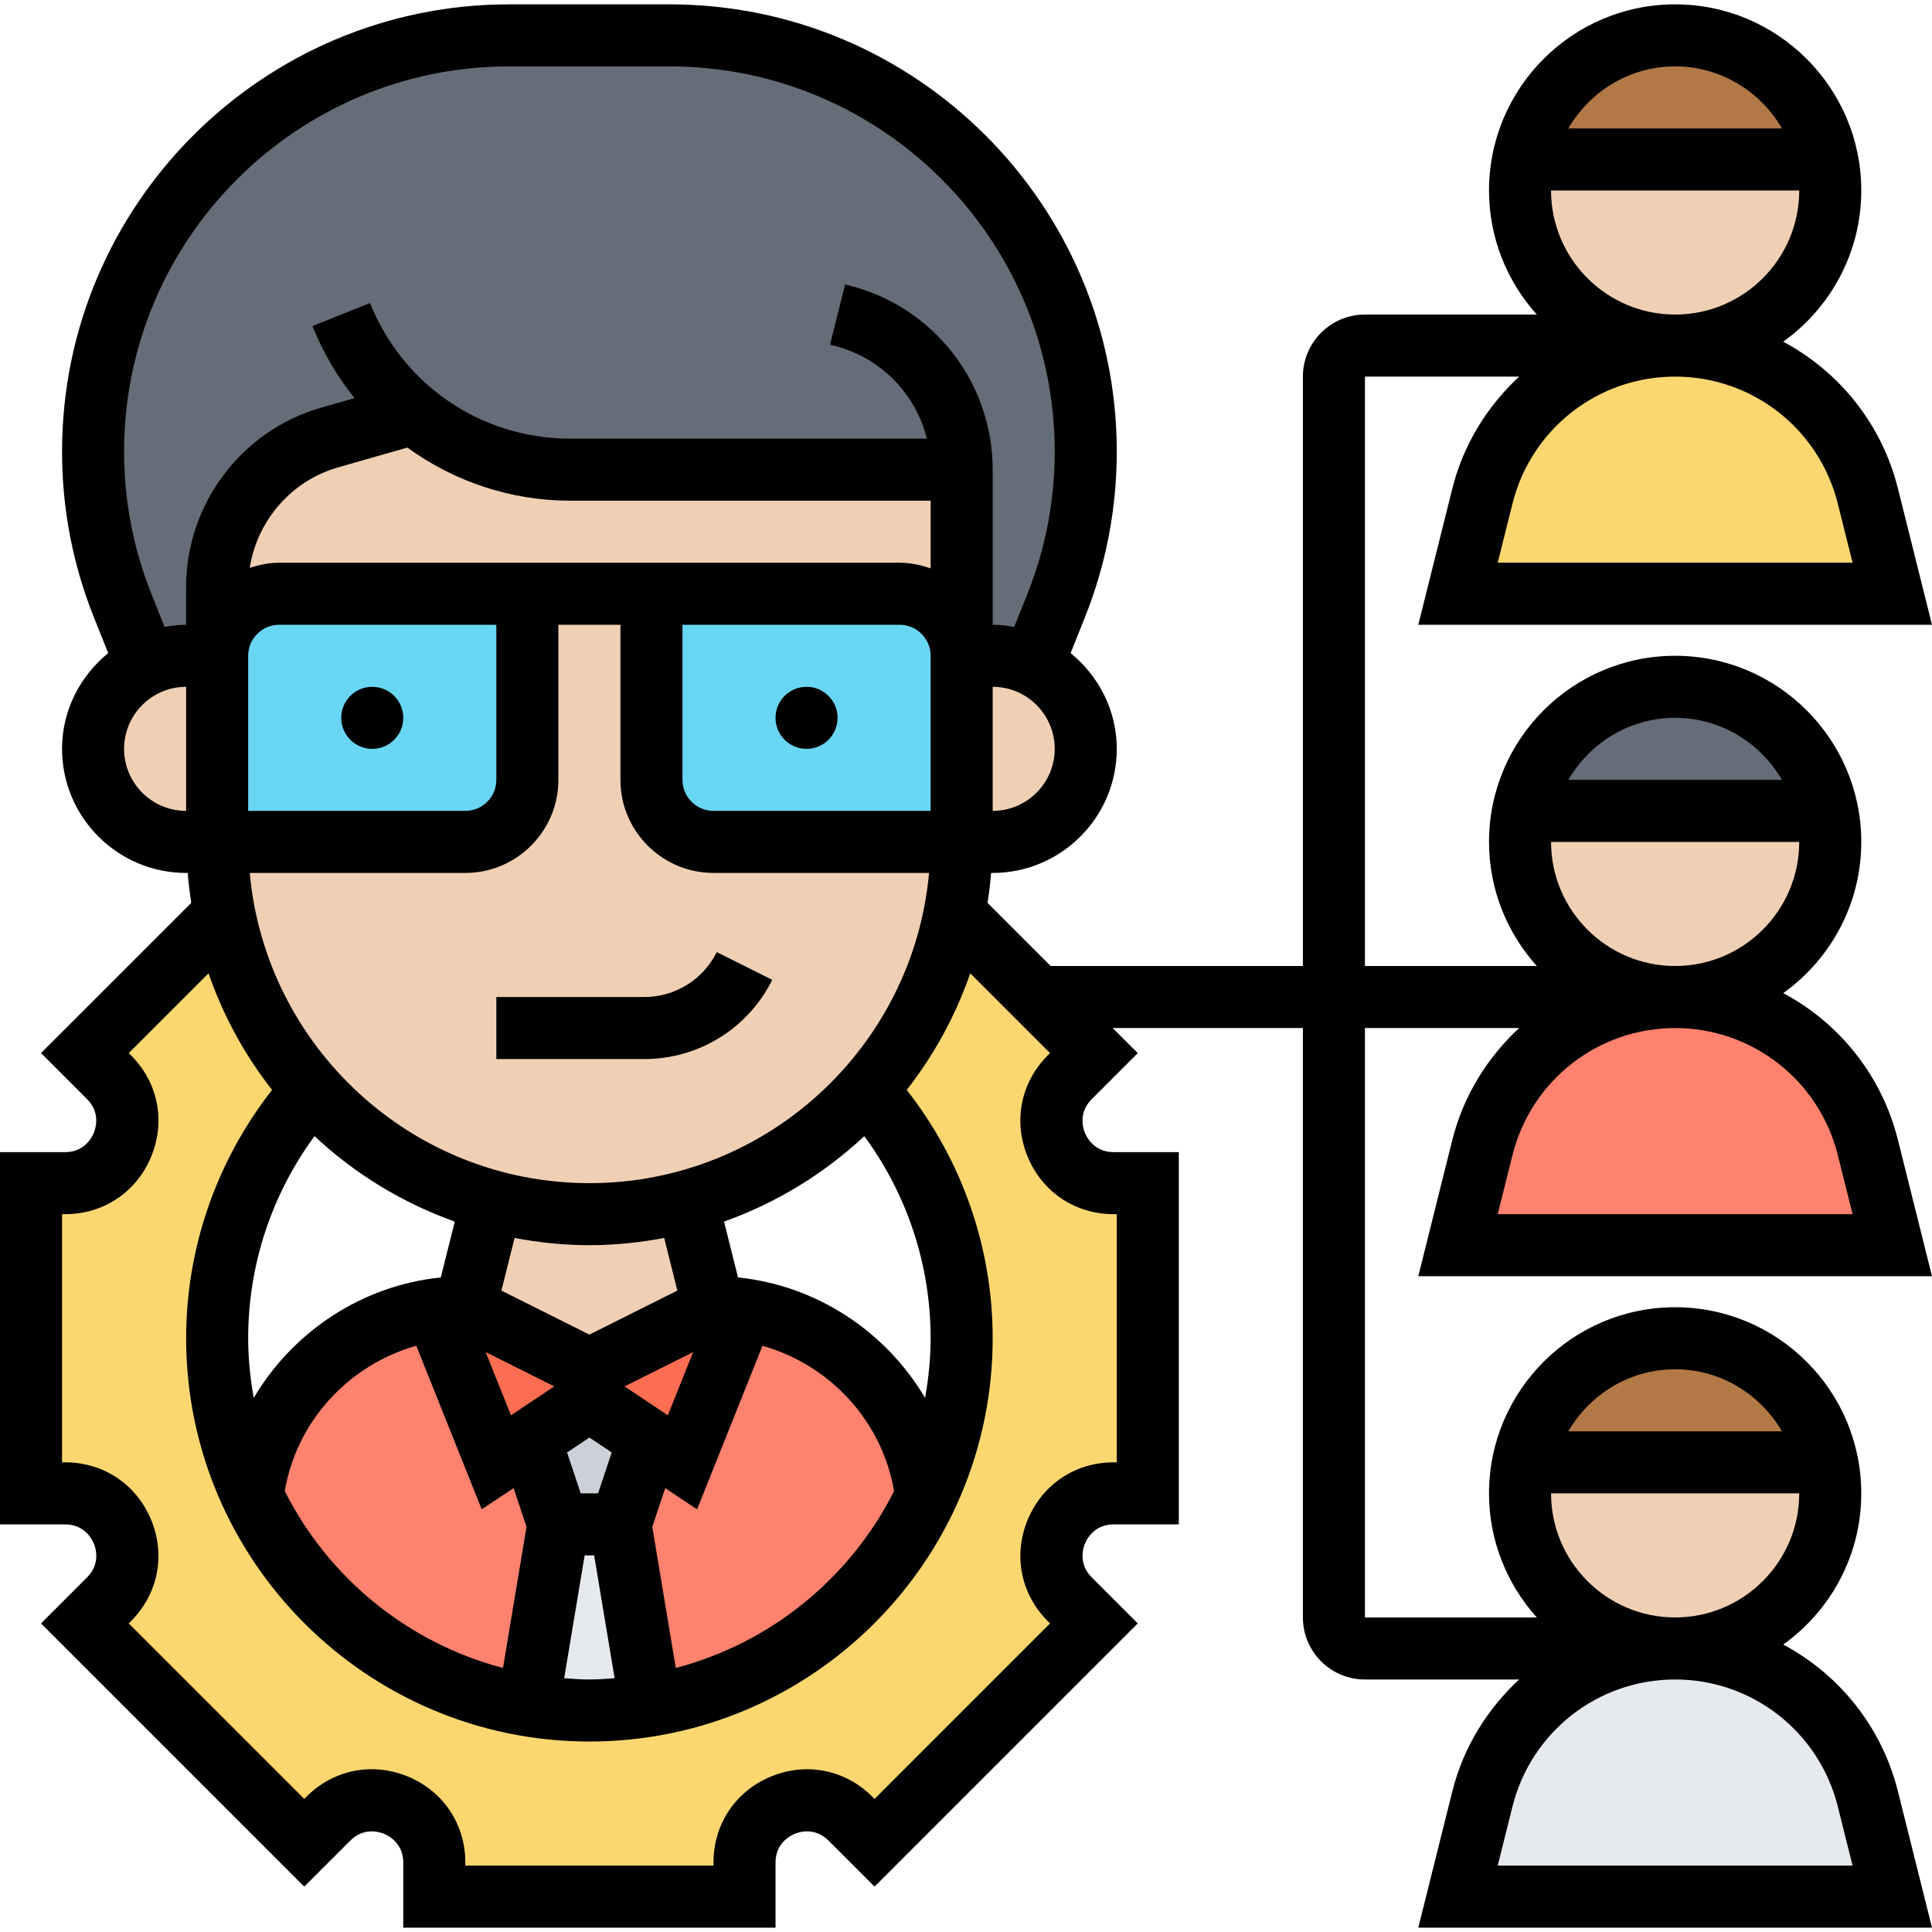
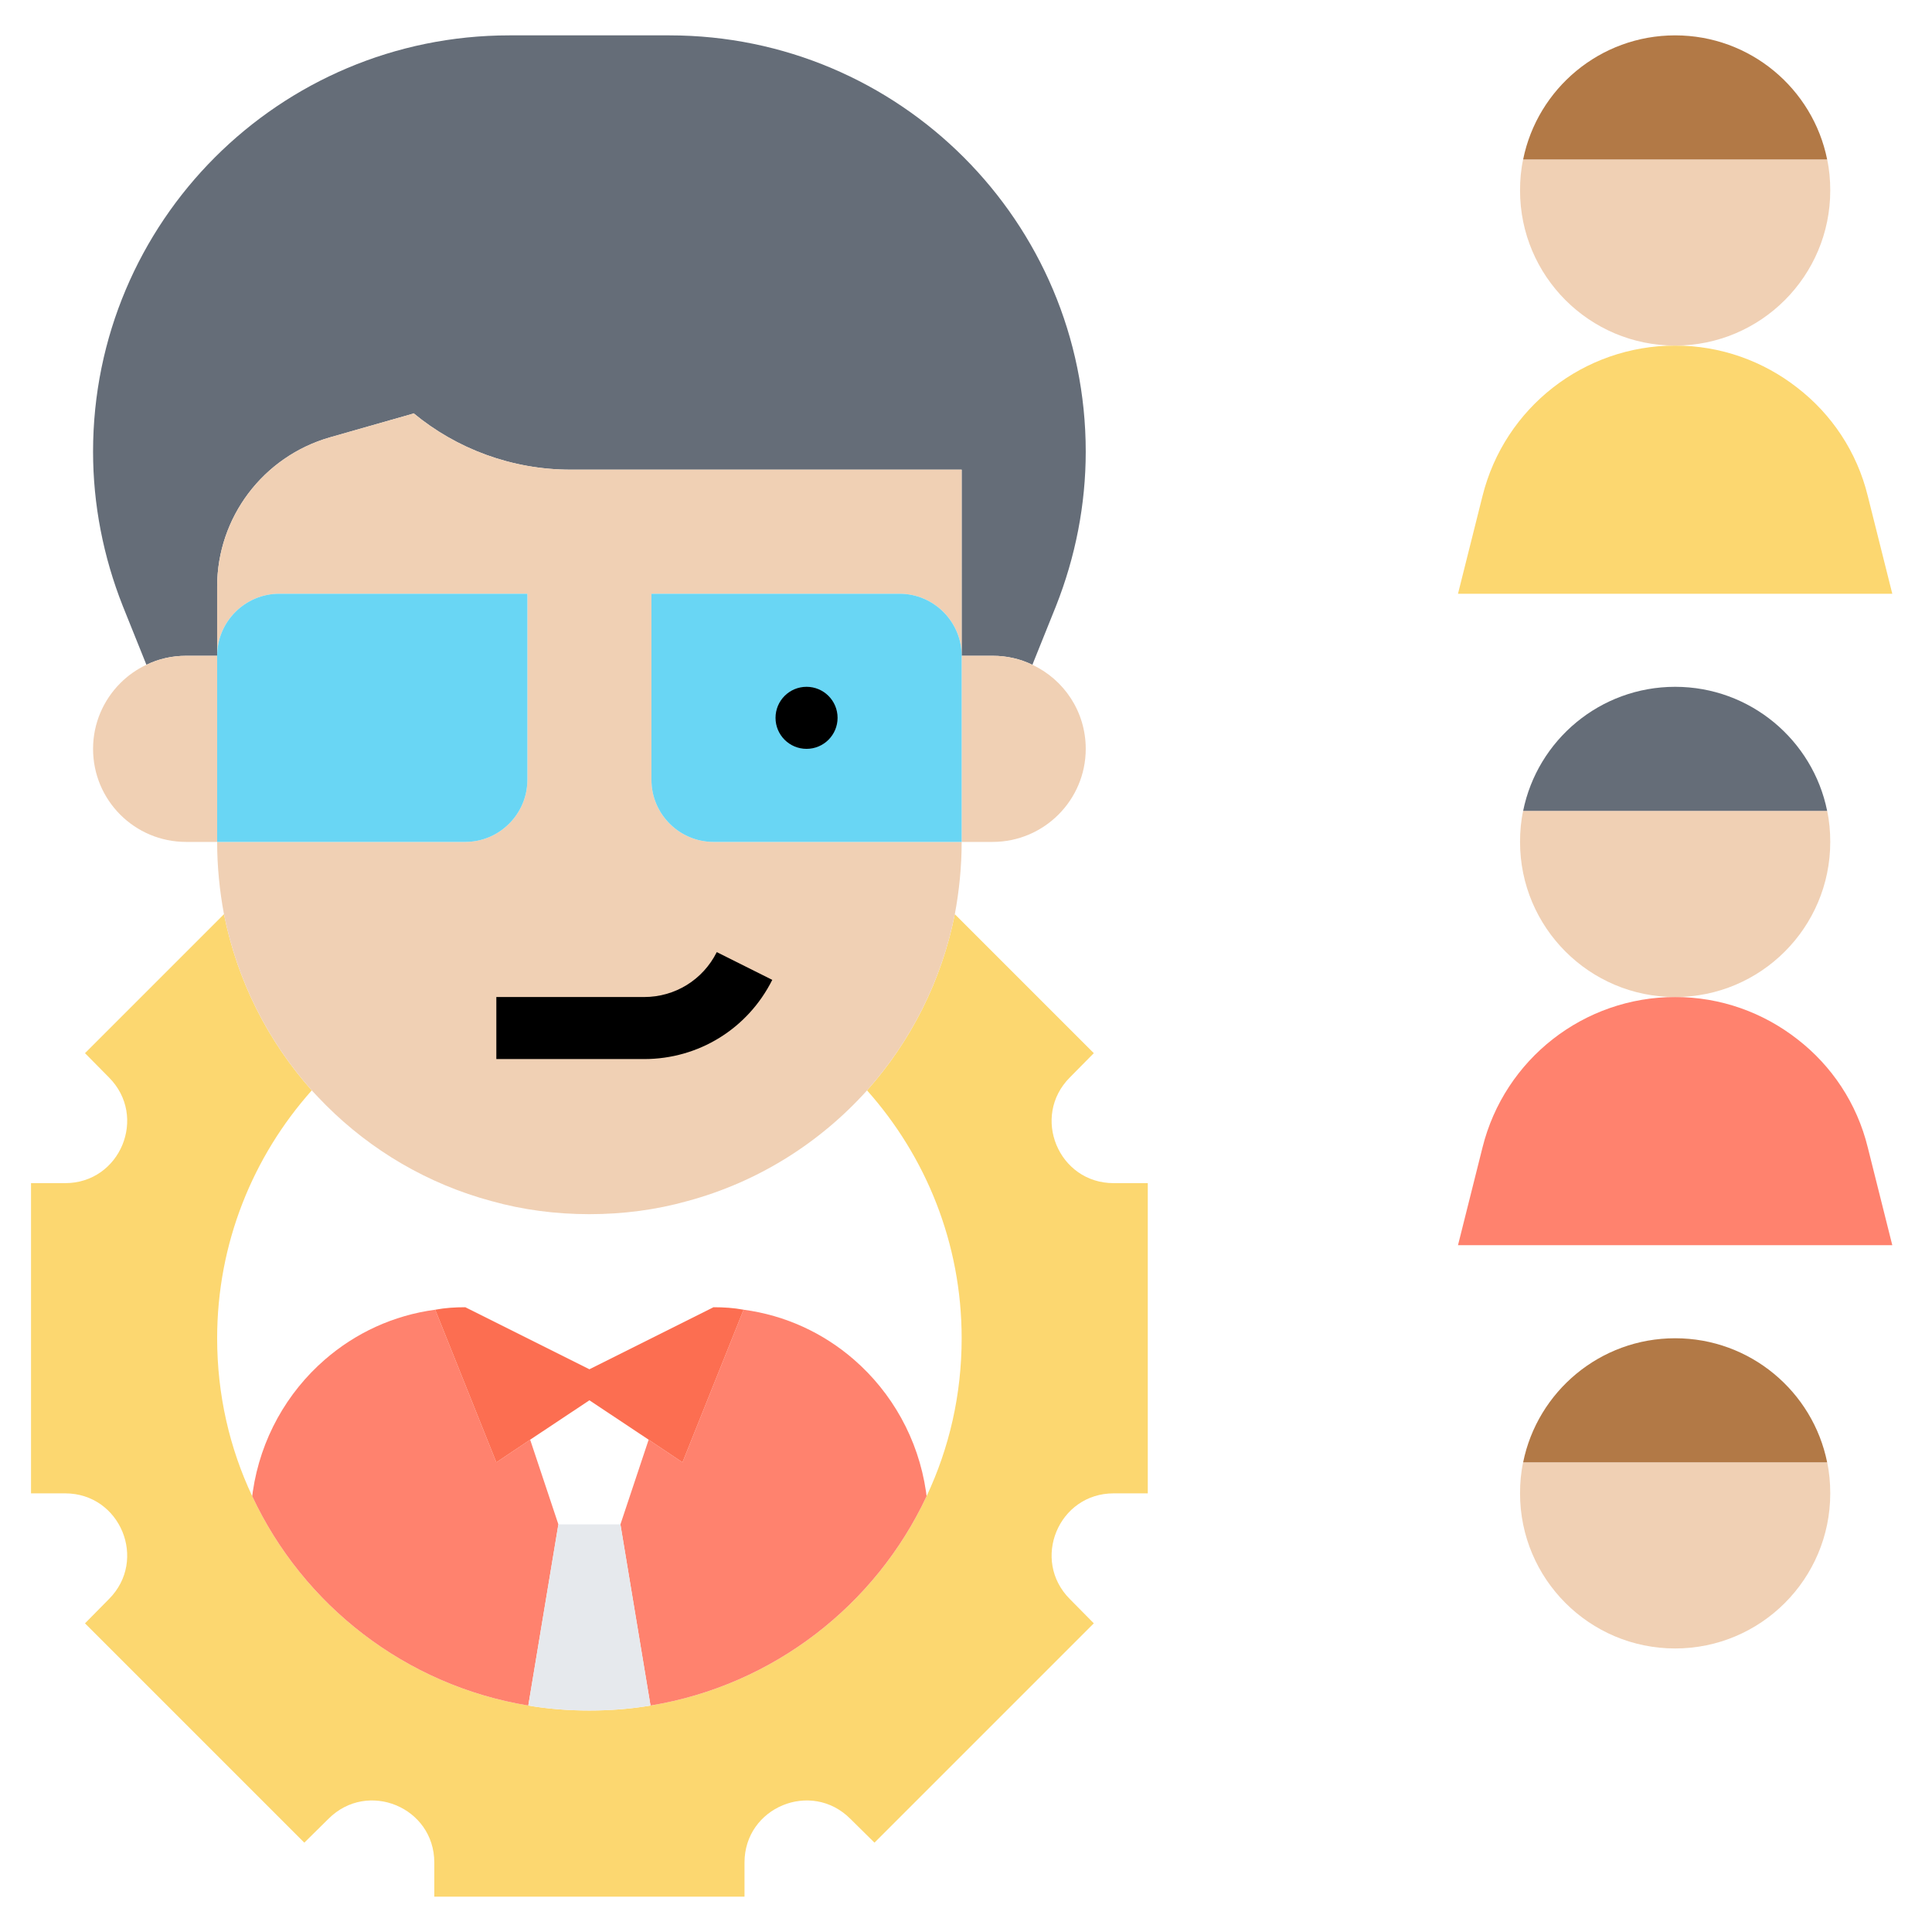
<svg xmlns="http://www.w3.org/2000/svg" width="1024" height="1024" id="_x33_0" enable-background="new 0 0 62.28 62" viewBox="0 0 62.28 62">
  <g>
    <g>
      <g>
        <path d="m60.21 36.85.79 3.15h-14l.79-3.15c.71-2.85 3.27-4.85 6.21-4.85 1.47 0 2.84.5 3.94 1.36 1.1.85 1.92 2.06 2.27 3.49z" fill="#ff826e" />
      </g>
      <g>
-         <path d="m60.21 57.85.79 3.15h-14l.79-3.15c.71-2.85 3.27-4.85 6.21-4.85 1.47 0 2.84.5 3.94 1.36 1.1.85 1.92 2.06 2.27 3.49z" fill="#e6e9ed" />
-       </g>
+         </g>
      <g>
        <path d="m60.21 15.85.79 3.15h-14l.79-3.15c.71-2.85 3.27-4.85 6.21-4.85 1.47 0 2.84.5 3.94 1.36 1.1.85 1.92 2.06 2.27 3.49z" fill="#fcd770" />
      </g>
      <g>
        <path d="m58.9 47c.07.32.1.66.1 1 0 2.76-2.24 5-5 5s-5-2.24-5-5c0-.34.03-.68.1-1z" fill="#f0d0b4" />
      </g>
      <g>
        <path d="m58.9 26c.07.32.1.66.1 1 0 2.76-2.24 5-5 5s-5-2.24-5-5c0-.34.03-.68.1-1z" fill="#f0d0b4" />
      </g>
      <g>
        <path d="m58.9 5c.07.32.1.66.1 1 0 2.76-2.24 5-5 5s-5-2.24-5-5c0-.34.03-.68.1-1z" fill="#f0d0b4" />
      </g>
      <g>
        <path d="m58.9 26h-9.8c.46-2.28 2.48-4 4.9-4s4.44 1.72 4.9 4z" fill="#656d78" />
      </g>
      <g>
        <path d="m58.9 47h-9.8c.46-2.28 2.48-4 4.9-4s4.44 1.72 4.9 4z" fill="#b27946" />
      </g>
      <g>
        <path d="m58.9 5h-9.8c.46-2.28 2.48-4 4.9-4s4.44 1.72 4.9 4z" fill="#b27946" />
      </g>
      <g>
        <path d="m31 15h-12.61c-1.89 0-3.67-.67-5.06-1.82v.01l-2.7.77c-2.15.62-3.63 2.58-3.63 4.81v2.23h-1c-.46 0-.89.1-1.28.29l-.76-1.89c-.63-1.59-.96-3.28-.96-4.98 0-3.7 1.5-7.06 3.93-9.49s5.79-3.93 9.49-3.93h5.16c7.41 0 13.42 6.01 13.42 13.42 0 1.7-.33 3.39-.96 4.98l-.76 1.89c-.39-.19-.82-.29-1.28-.29h-1z" fill="#656d78" />
      </g>
      <g>
        <path d="m17.03 54.84c.64.11 1.3.16 1.97.16s1.33-.05 1.97-.16c3.96-.65 7.26-3.24 8.9-6.75.73-1.55 1.13-3.27 1.13-5.09 0-3.07-1.16-5.87-3.05-7.99 1.4-1.57 2.4-3.52 2.83-5.68l4.48 4.48-.77.78c-1.26 1.26-.37 3.41 1.41 3.41h1.1v10h-1.1c-1.78 0-2.67 2.15-1.41 3.41l.77.78-7.07 7.07-.78-.77c-1.26-1.26-3.41-.37-3.41 1.41v1.1h-10v-1.1c0-1.78-2.15-2.67-3.41-1.41l-.78.77-7.07-7.07.77-.78c1.26-1.26.37-3.41-1.41-3.41h-1.1v-10h1.1c1.78 0 2.67-2.15 1.41-3.41l-.77-.78 4.48-4.48c.43 2.16 1.43 4.11 2.83 5.68-1.89 2.12-3.05 4.92-3.05 7.99 0 1.82.4 3.54 1.13 5.09 1.64 3.51 4.94 6.1 8.9 6.75z" fill="#fcd770" />
      </g>
      <g>
        <path d="m22 47 1.97-4.92c1.35.18 2.57.75 3.56 1.61 1.22 1.06 2.07 2.55 2.32 4.25l.02.15c-1.64 3.51-4.94 6.1-8.9 6.75l-.97-5.84.91-2.73z" fill="#ff826e" />
      </g>
      <g>
        <path d="m18 49-.97 5.84c-3.96-.65-7.26-3.24-8.9-6.75l.02-.15c.25-1.7 1.1-3.19 2.32-4.25.99-.86 2.21-1.43 3.56-1.61l1.97 4.92 1.09-.73z" fill="#ff826e" />
      </g>
      <g>
        <path d="m20 49 .97 5.84c-.64.11-1.3.16-1.97.16s-1.33-.05-1.97-.16l.97-5.84z" fill="#e6e9ed" />
      </g>
      <g>
-         <path d="m20.91 46.27-.91 2.73h-2l-.91-2.73 1.91-1.27z" fill="#ccd1d9" />
-       </g>
+         </g>
      <g>
        <path d="m16 47-1.97-4.92c.32-.06.64-.08.97-.08l4 2 4-2c.33 0 .65.02.97.08l-1.97 4.92-1.09-.73-1.91-1.27-1.91 1.27z" fill="#fc6e51" />
      </g>
      <g>
-         <path d="m22.15 38.58.85 3.42-4 2-4-2 .85-3.42c1 .28 2.06.42 3.15.42s2.15-.14 3.15-.42z" fill="#f0d0b4" />
-       </g>
+         </g>
      <g>
        <path d="m33.28 21.29c1.02.48 1.72 1.51 1.72 2.71 0 .83-.34 1.58-.88 2.12s-1.29.88-2.12.88h-1v-6h1c.46 0 .89.1 1.28.29z" fill="#f0d0b4" />
      </g>
      <g>
        <path d="m7 21v6h-1c-1.66 0-3-1.34-3-3 0-.83.34-1.58.88-2.12.24-.24.52-.44.84-.59.39-.19.82-.29 1.28-.29z" fill="#f0d0b4" />
      </g>
      <g>
        <path d="m29 19c1.1 0 2 .9 2 2v-6h-12.61c-1.89 0-3.67-.67-5.06-1.82v.01l-2.7.77c-2.15.62-3.63 2.58-3.63 4.81v2.23c0-1.1.9-2 2-2h8v6c0 1.1-.9 2-2 2h-8c0 .8.08 1.58.22 2.33.43 2.16 1.43 4.11 2.83 5.68.16.17.31.33.46.48 1.46 1.46 3.29 2.54 5.34 3.09 1 .28 2.06.42 3.15.42s2.15-.14 3.15-.42c2.27-.61 4.27-1.87 5.8-3.57 1.4-1.57 2.4-3.52 2.83-5.68.14-.75.22-1.53.22-2.33h-8c-1.1 0-2-.9-2-2v-6z" fill="#f0d0b4" />
      </g>
      <g>
        <path d="m31 21v6h-8c-1.1 0-2-.9-2-2v-6h8c1.1 0 2 .9 2 2z" fill="#69d6f4" />
      </g>
      <g>
        <path d="m17 19v6c0 1.1-.9 2-2 2h-8v-6c0-1.1.9-2 2-2z" fill="#69d6f4" />
      </g>
    </g>
    <g>
-       <path d="m46.817 36.608-1.097 4.392h16.56l-1.098-4.392c-.522-2.089-1.898-3.774-3.697-4.734 1.52-1.089 2.515-2.866 2.515-4.874 0-3.309-2.691-6-6-6s-6 2.691-6 6c0 1.538.586 2.937 1.54 4h-5.54v-19h4.971c-1.021.95-1.795 2.176-2.153 3.608l-1.098 4.392h16.56l-1.098-4.392c-.522-2.088-1.898-3.773-3.698-4.733 1.521-1.09 2.516-2.867 2.516-4.875 0-3.309-2.691-6-6-6s-6 2.691-6 6c0 1.538.586 2.937 1.54 4h-5.54c-1.103 0-2 .897-2 2v19h-8.13l-2.035-2.035c.049-.319.089-.639.114-.965h.051c2.206 0 4-1.794 4-4 0-1.249-.588-2.353-1.488-3.087l.457-1.142c.684-1.709 1.031-3.511 1.031-5.355 0-7.949-6.467-14.416-14.416-14.416h-5.168c-7.949 0-14.416 6.467-14.416 14.417 0 1.844.347 3.645 1.031 5.354l.457 1.142c-.9.734-1.488 1.837-1.488 3.087 0 2.206 1.794 4 4 4h.051c.025.326.066.647.114.965l-4.843 4.842 1.485 1.485c.438.438.276.945.217 1.09-.06.145-.303.618-.923.618h-2.101v12h2.101c.62 0 .863.473.924.617.06.145.222.651-.217 1.09l-1.485 1.485 8.485 8.485 1.485-1.485c.439-.437.944-.276 1.09-.217.144.06.617.304.617.924v2.101h12v-2.101c0-.62.473-.864.617-.924s.65-.221 1.09.217l1.485 1.485 8.485-8.485-1.485-1.485c-.438-.438-.276-.945-.217-1.09.061-.144.304-.617.924-.617h2.101v-12h-2.101c-.62 0-.864-.473-.924-.617s-.222-.651.217-1.09l1.485-1.485-.807-.808h6.13v19c0 1.103.897 2 2 2h4.97c-1.021.95-1.795 2.177-2.153 3.608l-1.097 4.392h16.56l-1.098-4.392c-.522-2.089-1.898-3.774-3.697-4.734 1.52-1.089 2.515-2.866 2.515-4.874 0-3.309-2.691-6-6-6s-6 2.691-6 6c0 1.538.586 2.937 1.54 4h-5.54v-19h4.97c-1.021.95-1.795 2.177-2.153 3.608zm12.426-20.515.477 1.907h-11.44l.477-1.907c.603-2.41 2.759-4.093 5.243-4.093s4.64 1.683 5.243 4.093zm-5.243-14.093c1.474 0 2.75.81 3.444 2h-6.887c.693-1.19 1.969-2 3.443-2zm-4 4h8c0 2.206-1.794 4-4 4s-4-1.794-4-4zm-42 15c0-.551.448-1 1-1h7v5c0 .551-.448 1-1 1h-7v-4zm1-3c-.334 0-.65.068-.95.169.235-1.522 1.339-2.811 2.85-3.243l2.232-.638c1.493 1.083 3.309 1.712 5.253 1.712h11.615v2.184c-.314-.112-.648-.184-1-.184zm13 2h7c.552 0 1 .449 1 1v1 4h-7c-.552 0-1-.449-1-1zm10 6v-4c1.103 0 2 .897 2 2s-.897 2-2 2zm-27.111-6.973c-.59-1.472-.889-3.023-.889-4.611 0-6.846 5.569-12.416 12.416-12.416h5.168c6.847 0 12.416 5.57 12.416 12.417 0 1.588-.299 3.139-.889 4.611l-.417 1.042c-.226-.04-.456-.07-.694-.07v-4-1c0-2.815-1.907-5.258-4.639-5.94l-.119-.03-.484 1.94.119.03c1.506.376 2.64 1.547 3.001 3h-11.493c-2.859 0-5.395-1.716-6.456-4.372l-1.857.743c.342.855.803 1.634 1.359 2.323l-1.079.308c-2.563.732-4.352 3.104-4.352 5.769v1.229c-.238 0-.468.03-.694.07zm-.889 4.973c0-1.103.897-2 2-2v4c-1.103 0-2-.897-2-2zm11 4c1.654 0 3-1.346 3-3v-5h2v5c0 1.654 1.346 3 3 3h6.949c-.507 5.598-5.221 10-10.949 10s-10.442-4.402-10.949-10zm-7 15c0-2.358.754-4.634 2.139-6.515 1.291 1.207 2.824 2.15 4.521 2.754l-.451 1.801c-2.54.258-4.767 1.746-6.03 3.882-.111-.625-.179-1.265-.179-1.922zm11.279 5h-.559l-.44-1.319.72-.48.719.48zm-1.411-3.448-1.397.932-.815-2.039zm3.661.932-1.397-.932 2.213-1.106zm-.118-5.717.424 1.697-2.835 1.418-2.836-1.418.424-1.697c.783.147 1.587.233 2.412.233s1.629-.086 2.411-.233zm-7.991 3.475 2.109 5.273 1.027-.685.417 1.25-.758 4.548c-3.08-.808-5.632-2.914-7.036-5.703.39-2.279 2.085-4.074 4.241-4.683zm5.427 6.758h.306l.66 3.959c-.27.02-.539.041-.813.041s-.543-.021-.813-.041zm2.938 3.629-.758-4.548.417-1.25 1.027.685 2.109-5.273c2.156.609 3.851 2.404 4.241 4.684-1.404 2.788-3.956 4.894-7.036 5.702zm8.036-8.707c-1.263-2.136-3.49-3.624-6.03-3.882l-.451-1.801c1.697-.604 3.231-1.548 4.521-2.754 1.385 1.881 2.139 4.157 2.139 6.515 0 .657-.068 1.297-.179 1.922zm6.078-5.922h.101v8h-.101c-1.236 0-2.298.71-2.771 1.852-.473 1.143-.224 2.396.65 3.27l.071.071-5.657 5.657-.071-.071c-.873-.873-2.126-1.122-3.27-.65-1.141.472-1.851 1.534-1.851 2.77v.101h-8v-.101c0-1.236-.71-2.299-1.852-2.771-1.144-.472-2.396-.223-3.27.65l-.07.072-5.658-5.658.071-.071c.874-.874 1.123-2.127.65-3.27-.473-1.141-1.534-1.851-2.77-1.851h-.101v-8h.101c1.236 0 2.298-.71 2.771-1.852.473-1.143.224-2.396-.65-3.27l-.072-.07 2.572-2.572c.475 1.372 1.17 2.638 2.048 3.759-1.786 2.281-2.77 5.088-2.77 8.005 0 7.168 5.832 13 13 13s13-5.832 13-13c0-2.918-.984-5.725-2.771-8.005.878-1.121 1.573-2.388 2.048-3.759l2.572 2.572-.071.071c-.874.874-1.124 2.127-.65 3.27.473 1.141 1.535 1.851 2.771 1.851zm23.344 19.093.477 1.907h-11.44l.477-1.907c.603-2.409 2.759-4.093 5.243-4.093s4.64 1.684 5.243 4.093zm-5.243-14.093c1.474 0 2.75.81 3.444 2h-6.888c.694-1.19 1.97-2 3.444-2zm-4 4h8c0 2.206-1.794 4-4 4s-4-1.794-4-4zm4-25c1.474 0 2.75.81 3.444 2h-6.887c.693-1.19 1.969-2 3.443-2zm-4 4h8c0 2.206-1.794 4-4 4s-4-1.794-4-4zm4 6c2.484 0 4.64 1.684 5.243 4.093l.477 1.907h-11.44l.477-1.907c.603-2.409 2.759-4.093 5.243-4.093z" />
-       <circle cx="12" cy="23" r="1" />
      <circle cx="26" cy="23" r="1" />
      <path d="m24.895 31.447-1.789-.895c-.447.893-1.344 1.448-2.342 1.448h-4.764v2h4.764c1.759 0 3.342-.979 4.131-2.553z" />
    </g>
  </g>
</svg>